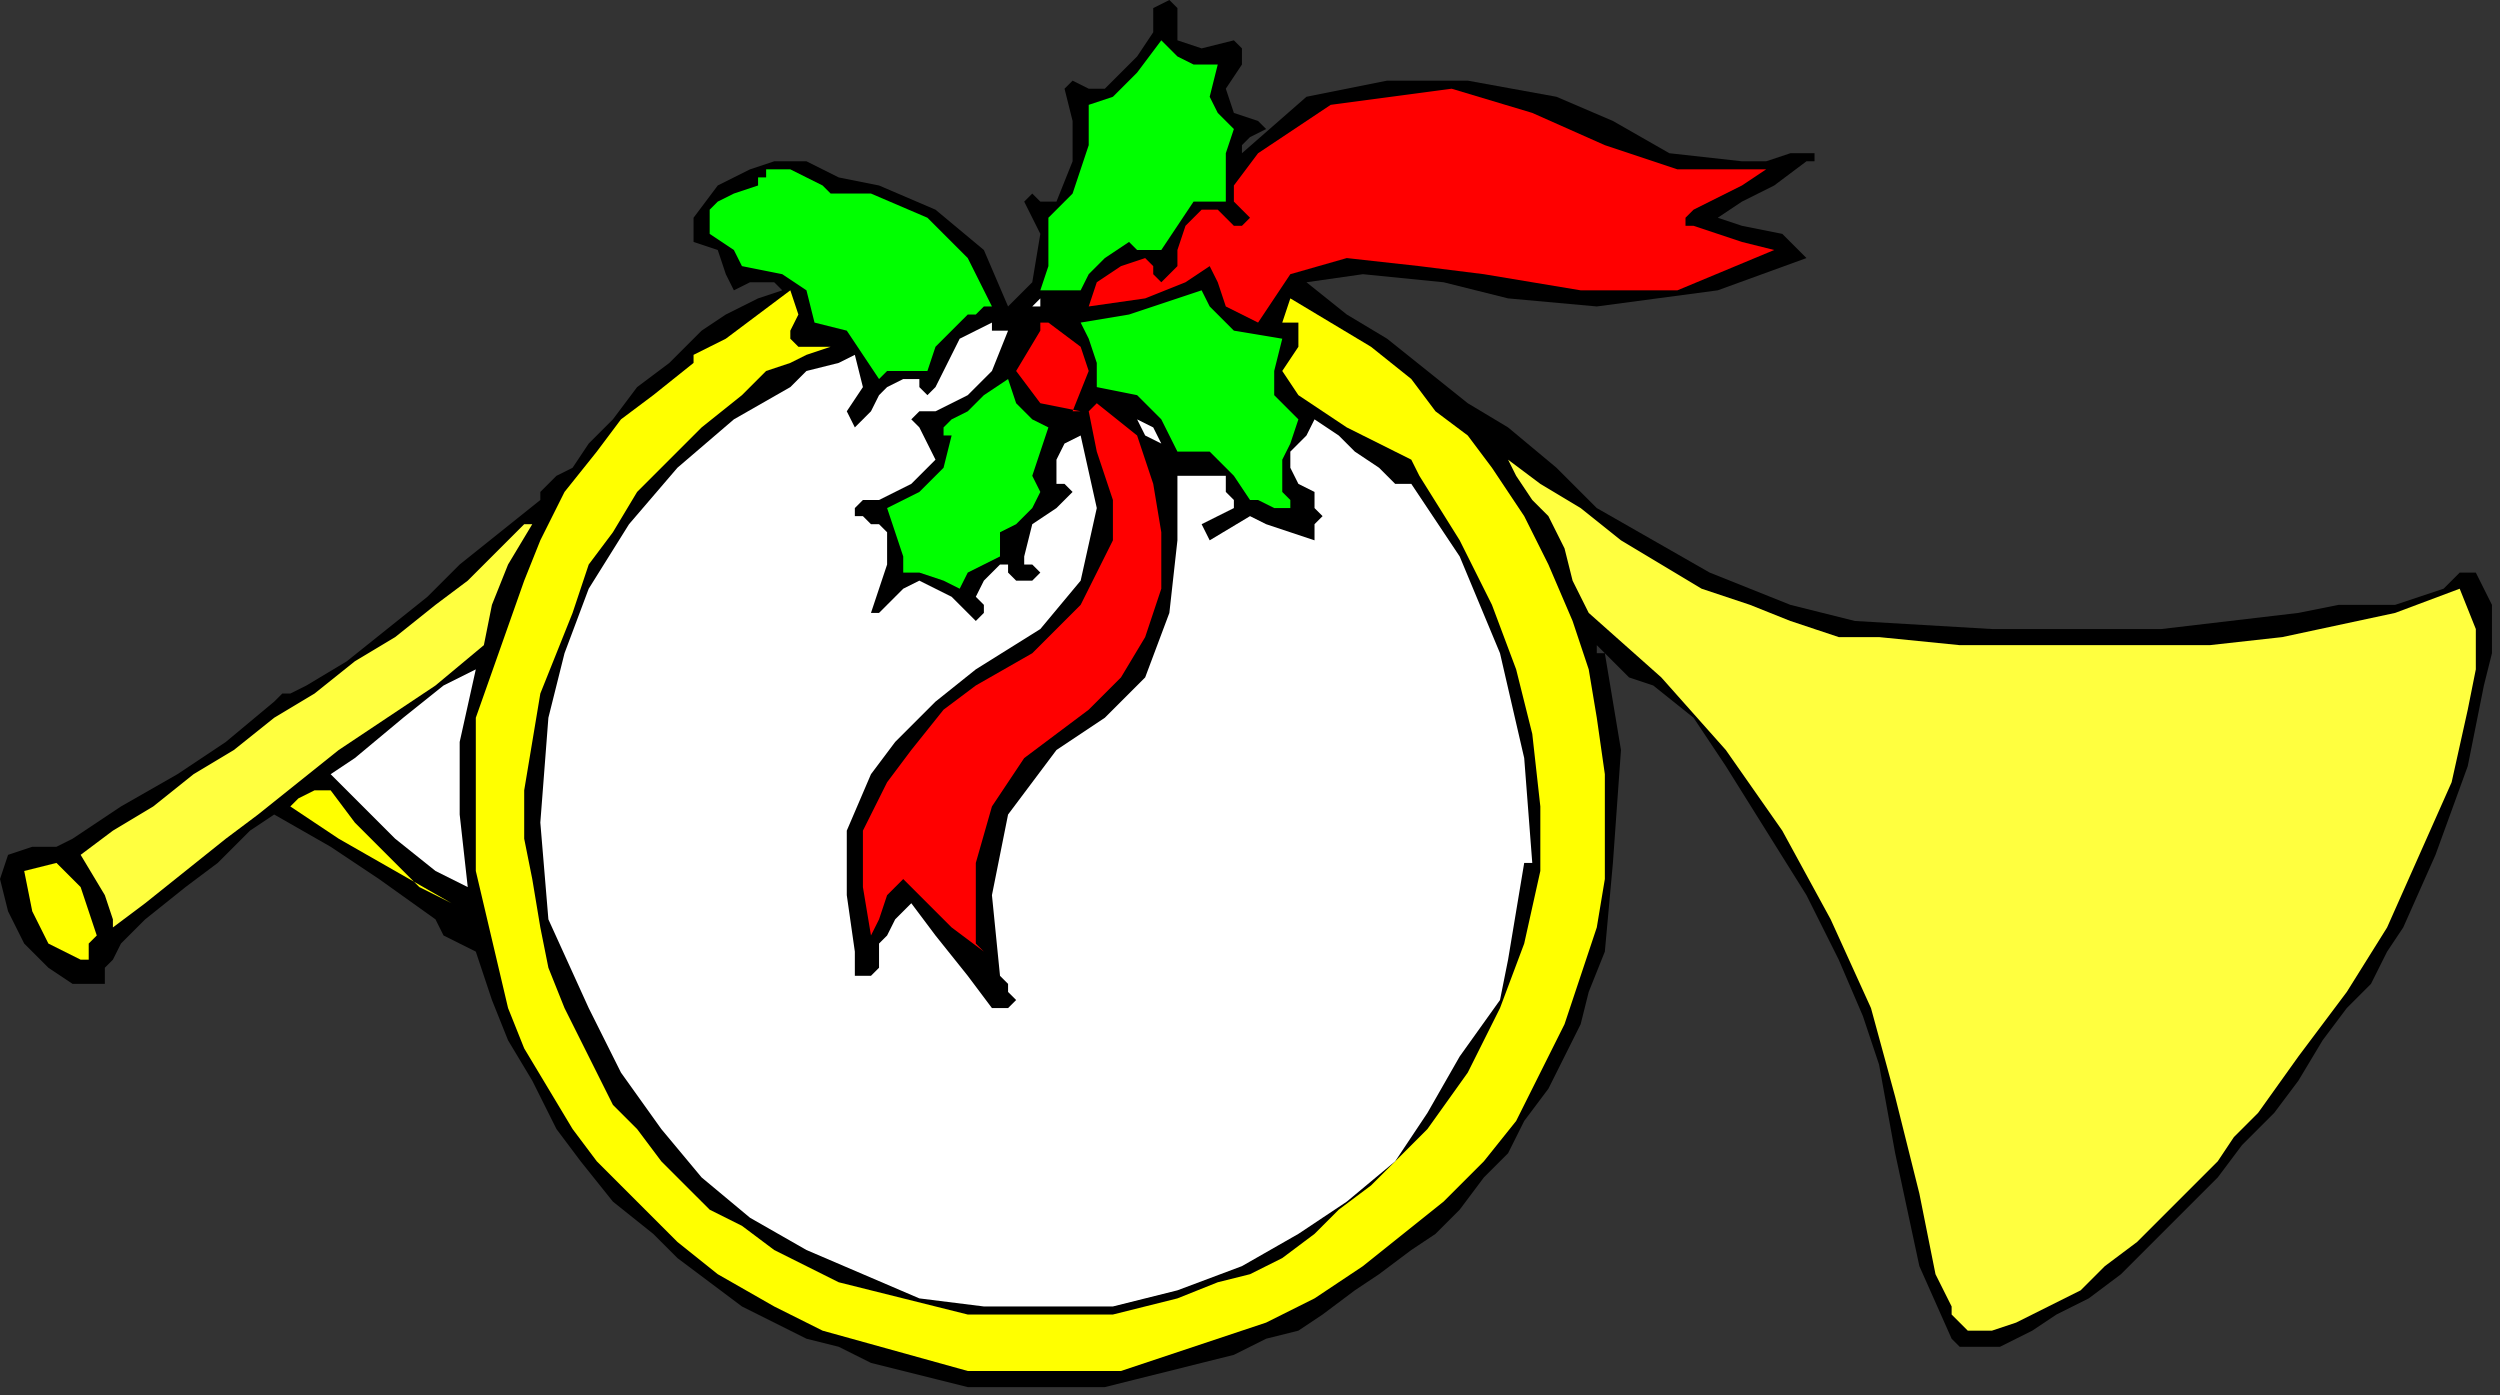
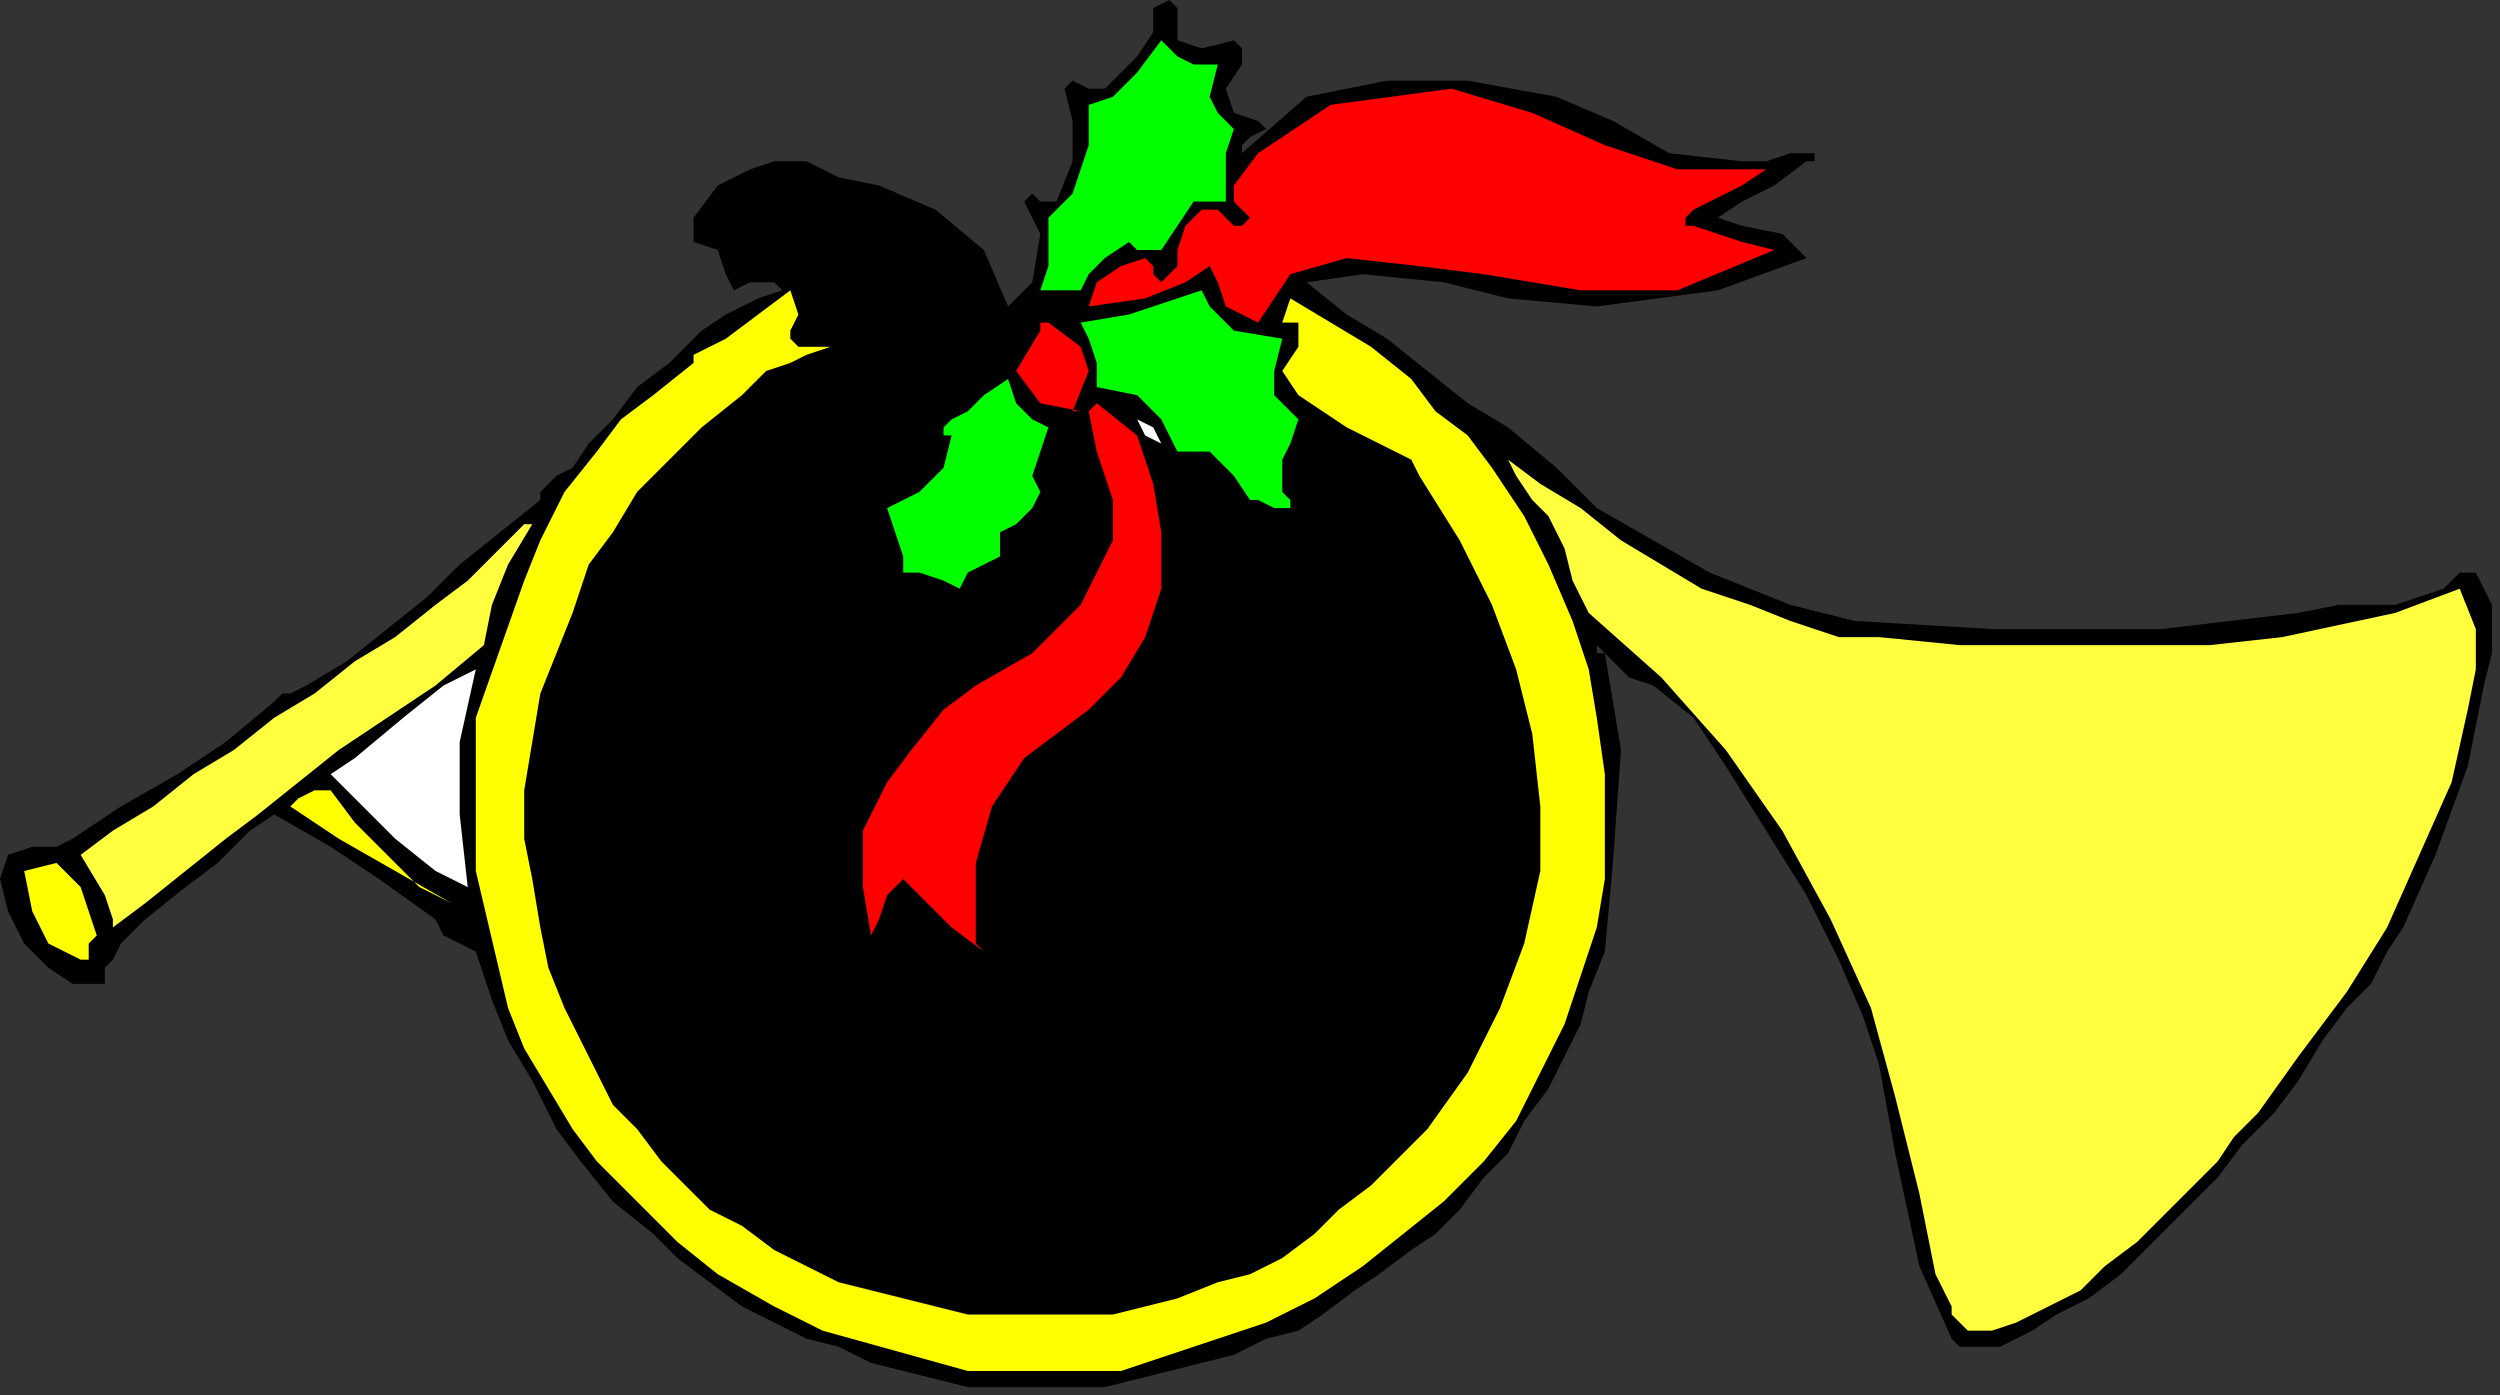
<svg xmlns="http://www.w3.org/2000/svg" xmlns:ns1="http://sodipodi.sourceforge.net/DTD/sodipodi-0.dtd" xmlns:ns2="http://www.inkscape.org/namespaces/inkscape" version="1.0" width="52.493mm" height="29.295mm" id="svg41" ns1:docname="SESSG015.WMF">
  <rect width="100%" height="100%" fill="#333333" stroke="none" />
  <ns1:namedview pagecolor="#ffffff" bordercolor="#666666" borderopacity="1" objecttolerance="10" gridtolerance="10" guidetolerance="10" ns2:pageopacity="0" ns2:pageshadow="2" ns2:window-width="640" ns2:window-height="480" id="namedview43" />
  <defs id="defs3">
    <pattern id="WMFhbasepattern" patternUnits="userSpaceOnUse" width="6" height="6" x="0" y="0" />
  </defs>
  <path style="fill:#000000;fill-rule:evenodd;fill-opacity:1;stroke:none;" d="  M 93.44,0.64   L 93.44,3.2   L 95.36,3.84   L 97.92,3.2   L 97.92,3.2   L 98.56,3.84   L 98.56,4.48   L 98.56,5.12   L 98.56,5.12   L 97.28,7.04   L 97.92,8.96   L 99.84,9.6   L 99.84,9.6   L 100.48,10.24   L 99.2,10.88   L 98.56,11.52   L 98.56,12.16   L 98.56,12.16   L 103.68,7.68   L 110.08,6.4   L 116.48,6.4   L 123.52,7.68   L 123.52,7.68   L 128,9.6   L 132.48,12.16   L 138.24,12.8   L 138.24,12.8   L 140.16,12.8   L 142.08,12.16   L 144,12.16   L 144,12.16   L 144,12.8   L 143.36,12.8   L 143.36,12.8   L 143.36,12.8   L 140.8,14.72   L 138.24,16   L 136.32,17.28   L 136.32,17.28   L 138.24,17.92   L 141.44,18.56   L 142.72,19.84   L 142.72,19.84   L 142.72,19.84   L 143.36,20.48   L 143.36,20.48   L 143.36,20.48   L 136.32,23.04   L 126.72,24.32   L 119.68,23.68   L 119.68,23.68   L 114.56,22.4   L 108.16,21.76   L 103.68,22.4   L 103.68,22.4   L 106.88,24.96   L 110.08,26.88   L 113.28,29.44   L 116.48,32   L 119.68,33.92   L 119.68,33.92   L 123.52,37.12   L 126.72,40.32   L 131.2,42.88   L 131.2,42.88   L 135.68,45.44   L 142.08,48   L 147.2,49.28   L 147.2,49.28   L 158.08,49.92   L 171.52,49.92   L 182.4,48.64   L 182.4,48.64   L 185.6,48   L 190.08,48   L 193.92,46.72   L 193.92,46.72   L 194.56,46.08   L 195.2,45.44   L 196.48,45.44   L 196.48,45.44   L 197.76,48   L 197.76,51.84   L 197.12,54.4   L 197.12,54.4   L 195.84,60.8   L 193.28,67.84   L 190.72,73.6   L 190.72,73.6   L 189.44,75.52   L 188.16,78.08   L 186.24,80   L 184.32,82.56   L 182.4,85.76   L 180.48,88.32   L 177.92,90.88   L 176,93.44   L 173.44,96   L 170.88,98.56   L 168.32,101.12   L 165.76,103.04   L 163.2,104.32   L 161.28,105.6   L 158.72,106.88   L 156.8,106.88   L 156.8,106.88   L 156.16,106.88   L 155.52,106.88   L 154.88,106.24   L 154.88,106.24   L 152.32,100.48   L 150.4,91.52   L 149.12,84.48   L 149.12,84.48   L 147.84,80.64   L 145.92,76.16   L 143.36,71.04   L 140.16,65.92   L 136.96,60.8   L 134.4,56.96   L 131.2,54.4   L 131.2,54.4   L 129.28,53.76   L 128,52.48   L 126.72,51.2   L 126.72,51.2   L 126.72,51.2   L 126.72,51.84   L 126.72,51.84   L 127.36,51.84   L 127.36,51.84   L 128.64,59.52   L 128,68.48   L 127.36,75.52   L 127.36,75.52   L 126.08,78.72   L 125.44,81.28   L 124.16,83.84   L 122.88,86.4   L 120.96,88.96   L 119.68,91.52   L 117.76,93.44   L 115.84,96   L 113.92,97.92   L 112,99.2   L 109.44,101.12   L 107.52,102.4   L 104.96,104.32   L 103.04,105.6   L 100.48,106.24   L 97.92,107.52   L 95.36,108.16   L 92.8,108.8   L 90.24,109.44   L 87.68,110.08   L 85.12,110.08   L 82.56,110.08   L 79.36,110.08   L 76.8,110.08   L 74.24,109.44   L 71.68,108.8   L 69.12,108.16   L 66.56,106.88   L 64,106.24   L 61.44,104.96   L 58.88,103.68   L 56.32,101.76   L 53.76,99.84   L 51.84,97.92   L 51.84,97.92   L 51.84,97.92   L 51.84,97.92   L 51.84,97.92   L 51.84,97.92   L 48.64,95.36   L 46.08,92.16   L 44.16,89.6   L 42.24,85.76   L 40.32,82.56   L 39.04,79.36   L 37.76,75.52   L 37.76,75.52   L 36.48,74.88   L 35.2,74.24   L 34.56,72.96   L 34.56,72.96   L 30.08,69.76   L 26.24,67.2   L 21.76,64.64   L 21.76,64.64   L 19.84,65.92   L 17.28,68.48   L 14.72,70.4   L 11.52,72.96   L 9.6,74.88   L 8.96,76.16   L 8.96,76.16   L 8.32,76.8   L 8.32,76.8   L 8.32,77.44   L 8.32,77.44   L 8.32,78.08   L 7.68,78.08   L 7.68,78.08   L 7.68,78.08   L 5.76,78.08   L 3.84,76.8   L 1.92,74.88   L 0.64,72.32   L 0,69.76   L 0.64,67.84   L 2.56,67.2   L 2.56,67.2   L 3.2,67.2   L 4.48,67.2   L 5.76,66.56   L 5.76,66.56   L 9.6,64   L 14.08,61.44   L 17.92,58.88   L 21.76,55.68   L 21.76,55.68   L 22.4,55.04   L 23.04,55.04   L 24.32,54.4   L 24.32,54.4   L 27.52,52.48   L 30.72,49.92   L 33.92,47.36   L 36.48,44.8   L 39.68,42.24   L 42.88,39.68   L 42.88,39.68   L 42.88,39.04   L 44.16,37.76   L 45.44,37.12   L 45.44,37.12   L 46.72,35.2   L 48.64,33.28   L 50.56,30.72   L 53.12,28.8   L 55.68,26.24   L 57.6,24.96   L 60.16,23.68   L 62.08,23.04   L 62.08,23.04   L 61.44,22.4   L 59.52,22.4   L 58.24,23.04   L 58.24,23.04   L 57.6,21.76   L 56.96,19.84   L 55.04,19.2   L 55.04,19.2   L 55.04,17.28   L 56.96,14.72   L 59.52,13.44   L 61.44,12.8   L 61.44,12.8   L 64,12.8   L 66.56,14.08   L 69.76,14.72   L 69.76,14.72   L 74.24,16.64   L 78.08,19.84   L 80,24.32   L 80,24.32   L 81.92,22.4   L 82.56,18.56   L 81.28,16   L 81.28,16   L 81.28,16   L 81.28,16   L 81.92,15.36   L 81.92,15.36   L 82.56,16   L 83.2,16   L 83.84,16   L 83.84,16   L 85.12,12.8   L 85.12,9.6   L 84.48,7.04   L 84.48,7.04   L 85.12,6.4   L 86.4,7.04   L 87.68,7.04   L 87.68,7.04   L 88.96,5.76   L 90.24,4.48   L 91.52,2.56   L 91.52,2.56   L 91.52,1.92   L 91.52,0.64   L 92.8,0   L 92.8,0   L 93.44,0.64  z " id="path5" />
  <path style="fill:#00ff00;fill-rule:evenodd;fill-opacity:1;stroke:none;" d="  M 96.64,5.12   L 96,7.68   L 96.64,8.96   L 97.92,10.24   L 97.92,10.24   L 97.28,12.16   L 97.28,14.08   L 97.28,16   L 97.28,16   L 94.72,16   L 93.44,17.92   L 92.16,19.84   L 92.16,19.84   L 90.88,19.84   L 90.24,19.84   L 89.6,19.2   L 89.6,19.2   L 87.68,20.48   L 86.4,21.76   L 85.76,23.04   L 85.76,23.04   L 84.48,23.04   L 83.2,23.04   L 82.56,23.04   L 82.56,23.04   L 83.2,21.12   L 83.2,19.2   L 83.2,17.28   L 83.2,17.28   L 85.12,15.36   L 86.4,11.52   L 86.4,8.32   L 86.4,8.32   L 88.32,7.68   L 90.24,5.76   L 92.16,3.2   L 92.16,3.2   L 93.44,4.48   L 94.72,5.12   L 96.64,5.12  z " id="path7" />
  <path style="fill:#ff0000;fill-rule:evenodd;fill-opacity:1;stroke:none;" d="  M 140.16,13.44   L 138.24,14.72   L 135.68,16   L 134.4,16.64   L 134.4,16.64   L 133.76,17.28   L 133.76,17.92   L 134.4,17.92   L 134.4,17.92   L 136.32,18.56   L 138.24,19.2   L 140.8,19.84   L 140.8,19.84   L 133.12,23.04   L 125.44,23.04   L 117.76,21.76   L 117.76,21.76   L 112.64,21.12   L 106.88,20.48   L 102.4,21.76   L 102.4,21.76   L 99.84,25.6   L 97.28,24.32   L 96.64,22.4   L 96,21.12   L 96,21.12   L 94.08,22.4   L 90.88,23.68   L 86.4,24.32   L 86.4,24.32   L 87.04,22.4   L 88.96,21.12   L 90.88,20.48   L 90.88,20.48   L 91.52,21.12   L 91.52,21.76   L 92.16,22.4   L 92.16,22.4   L 93.44,21.12   L 93.44,19.84   L 94.08,17.92   L 95.36,16.64   L 95.36,16.64   L 96.64,16.64   L 97.92,17.92   L 98.56,17.92   L 98.56,17.92   L 99.2,17.28   L 97.92,16   L 97.92,14.72   L 97.92,14.72   L 99.84,12.16   L 105.6,8.32   L 115.2,7.04   L 115.2,7.04   L 121.6,8.96   L 127.36,11.52   L 133.12,13.44   L 140.16,13.44  z " id="path9" />
-   <path style="fill:#00ff00;fill-rule:evenodd;fill-opacity:1;stroke:none;" d="  M 65.28,14.72   L 65.92,15.36   L 67.84,15.36   L 69.12,15.36   L 69.12,15.36   L 73.6,17.28   L 76.8,20.48   L 78.72,24.32   L 78.72,24.32   L 78.72,24.32   L 78.08,24.32   L 77.44,24.96   L 76.8,24.96   L 76.8,24.96   L 75.52,26.24   L 74.24,27.52   L 73.6,29.44   L 73.6,29.44   L 71.68,29.44   L 70.4,29.44   L 69.76,30.08   L 69.76,30.08   L 68.48,28.16   L 67.2,26.24   L 64.64,25.6   L 64.64,25.6   L 64,23.04   L 62.08,21.76   L 58.88,21.12   L 58.88,21.12   L 58.24,19.84   L 56.32,18.56   L 56.32,16.64   L 56.32,16.64   L 56.96,16   L 58.24,15.36   L 60.16,14.72   L 60.16,14.72   L 60.16,14.08   L 60.8,14.08   L 60.8,13.44   L 60.8,13.44   L 62.72,13.44   L 64,14.08   L 65.28,14.72  z " id="path11" />
  <path style="fill:#00ff00;fill-rule:evenodd;fill-opacity:1;stroke:none;" d="  M 101.76,26.88   L 101.12,29.44   L 101.12,31.36   L 103.04,33.28   L 103.04,33.28   L 102.4,35.2   L 101.76,36.48   L 101.76,37.76   L 101.76,37.76   L 101.76,39.04   L 102.4,39.68   L 102.4,40.32   L 102.4,40.32   L 101.12,40.32   L 99.84,39.68   L 99.2,39.68   L 99.2,39.68   L 97.92,37.76   L 96,35.84   L 93.44,35.84   L 93.44,35.84   L 92.16,33.28   L 90.24,31.36   L 87.04,30.72   L 87.04,30.72   L 87.04,28.8   L 86.4,26.88   L 85.76,25.6   L 85.76,25.6   L 85.76,25.6   L 89.6,24.96   L 93.44,23.68   L 95.36,23.04   L 95.36,23.04   L 96,24.32   L 97.92,26.24   L 101.76,26.88  z " id="path13" />
  <path style="fill:#ffff00;fill-rule:evenodd;fill-opacity:1;stroke:none;" d="  M 65.92,27.52   L 64,28.16   L 62.72,28.8   L 60.8,29.44   L 60.8,29.44   L 60.16,30.08   L 59.52,30.72   L 58.88,31.36   L 58.88,31.36   L 55.68,33.92   L 53.12,36.48   L 50.56,39.04   L 48.64,42.24   L 46.72,44.8   L 45.44,48.64   L 44.16,51.84   L 42.88,55.04   L 42.24,58.88   L 41.6,62.72   L 41.6,66.56   L 42.24,69.76   L 42.88,73.6   L 42.88,73.6   L 43.52,76.8   L 44.8,80   L 46.08,82.56   L 47.36,85.12   L 48.64,87.68   L 50.56,89.6   L 52.48,92.16   L 54.4,94.08   L 56.32,96   L 58.88,97.28   L 61.44,99.2   L 64,100.48   L 66.56,101.76   L 69.12,102.4   L 71.68,103.04   L 74.24,103.68   L 76.8,104.32   L 80,104.32   L 82.56,104.32   L 85.12,104.32   L 88.32,104.32   L 90.88,103.68   L 93.44,103.04   L 96.64,101.76   L 99.2,101.12   L 101.76,99.84   L 104.32,97.92   L 106.24,96   L 108.8,94.08   L 110.72,92.16   L 113.28,89.6   L 113.28,89.6   L 116.48,85.12   L 119.04,80   L 120.96,74.88   L 122.24,69.12   L 122.24,64   L 121.6,58.24   L 120.32,53.12   L 118.4,48   L 115.84,42.88   L 112.64,37.76   L 112.64,37.76   L 112,36.48   L 110.72,35.84   L 109.44,35.2   L 109.44,35.2   L 106.88,33.92   L 104.96,32.64   L 103.04,31.36   L 103.04,31.36   L 101.76,29.44   L 103.04,27.52   L 103.04,25.6   L 101.76,25.6   L 101.76,25.6   L 102.4,23.68   L 105.6,25.6   L 108.8,27.52   L 112,30.08   L 112,30.08   L 113.92,32.64   L 116.48,34.56   L 118.4,37.12   L 118.4,37.12   L 120.96,40.96   L 122.88,44.8   L 124.8,49.28   L 126.08,53.12   L 126.72,56.96   L 127.36,61.44   L 127.36,65.28   L 127.36,69.76   L 126.72,73.6   L 125.44,77.44   L 124.16,81.28   L 122.24,85.12   L 120.32,88.96   L 117.76,92.16   L 114.56,95.36   L 111.36,97.92   L 108.16,100.48   L 104.32,103.04   L 100.48,104.96   L 100.48,104.96   L 88.96,108.8   L 76.8,108.8   L 65.28,105.6   L 65.28,105.6   L 61.44,103.68   L 56.96,101.12   L 53.76,98.56   L 53.76,98.56   L 53.12,97.92   L 53.12,97.92   L 52.48,97.28   L 52.48,97.28   L 49.92,94.72   L 47.36,92.16   L 45.44,89.6   L 43.52,86.4   L 41.6,83.2   L 40.32,80   L 40.32,80   L 37.76,69.12   L 37.76,56.96   L 41.6,46.08   L 41.6,46.08   L 42.88,42.88   L 44.8,39.04   L 47.36,35.84   L 47.36,35.84   L 49.28,33.28   L 51.84,31.36   L 55.04,28.8   L 55.04,28.8   L 55.04,28.16   L 57.6,26.88   L 60.16,24.96   L 62.72,23.04   L 62.72,23.04   L 63.36,24.96   L 62.72,26.24   L 62.72,26.88   L 62.72,26.88   L 63.36,27.52   L 64.64,27.52   L 65.92,27.52  z " id="path15" />
-   <path style="fill:#ffffff;fill-rule:evenodd;fill-opacity:1;stroke:none;" d="  M 82.56,24.32   L 81.92,24.32   L 81.92,24.32   L 81.92,24.32   L 81.92,24.32   L 81.92,24.32   L 81.92,24.32   L 82.56,23.68   L 82.56,23.68   L 82.56,24.32   L 82.56,24.32   L 82.56,24.32  z " id="path17" />
-   <path style="fill:#ffffff;fill-rule:evenodd;fill-opacity:1;stroke:none;" d="  M 80,26.24   L 78.72,29.44   L 76.8,31.36   L 74.24,32.64   L 74.24,32.64   L 72.96,32.64   L 72.32,33.28   L 72.96,33.92   L 72.96,33.92   L 74.24,36.48   L 72.32,38.4   L 69.76,39.68   L 69.76,39.68   L 68.48,39.68   L 67.84,40.32   L 67.84,40.96   L 68.48,40.96   L 68.48,40.96   L 69.12,41.6   L 69.76,41.6   L 70.4,42.24   L 70.4,42.24   L 70.4,44.8   L 69.76,46.72   L 69.12,48.64   L 69.12,48.64   L 69.76,48.64   L 70.4,48   L 71.68,46.72   L 71.68,46.72   L 72.96,46.08   L 75.52,47.36   L 76.8,48.64   L 76.8,48.64   L 77.44,49.28   L 77.44,49.28   L 78.08,48.64   L 78.08,48.64   L 78.08,48   L 77.44,47.36   L 78.08,46.08   L 78.08,46.08   L 78.72,45.44   L 79.36,44.8   L 80,44.8   L 80,44.8   L 80,45.44   L 80.64,46.08   L 81.28,46.08   L 81.28,46.08   L 81.28,46.08   L 81.92,46.08   L 82.56,45.44   L 82.56,45.44   L 81.92,44.8   L 81.28,44.8   L 81.28,44.16   L 81.28,44.16   L 81.92,41.6   L 83.84,40.32   L 85.12,39.04   L 85.12,39.04   L 84.48,38.4   L 83.84,38.4   L 83.84,37.76   L 83.84,37.76   L 83.84,36.48   L 84.48,35.2   L 85.76,34.56   L 85.76,34.56   L 87.04,40.32   L 85.76,46.08   L 82.56,49.92   L 77.44,53.12   L 77.44,53.12   L 74.24,55.68   L 71.04,58.88   L 69.12,61.44   L 69.12,61.44   L 67.2,65.92   L 67.2,71.04   L 67.84,75.52   L 67.84,75.52   L 67.84,76.8   L 67.84,77.44   L 69.12,77.44   L 69.12,77.44   L 69.76,76.8   L 69.76,76.16   L 69.76,74.88   L 69.76,74.88   L 70.4,74.24   L 71.04,72.96   L 72.32,71.68   L 72.32,71.68   L 74.24,74.24   L 76.8,77.44   L 78.72,80   L 78.72,80   L 79.36,80   L 80,80   L 80.64,79.36   L 80.64,79.36   L 80,78.72   L 80,78.08   L 79.36,77.44   L 79.36,77.44   L 78.72,71.04   L 80,64.64   L 83.84,59.52   L 83.84,59.52   L 87.68,56.96   L 90.88,53.76   L 92.8,48.64   L 92.8,48.64   L 93.44,42.88   L 93.44,37.76   L 97.28,37.76   L 97.28,37.76   L 97.28,39.04   L 97.92,39.68   L 97.92,40.32   L 97.92,40.32   L 95.36,41.6   L 96,42.88   L 99.2,40.96   L 99.2,40.96   L 100.48,41.6   L 102.4,42.24   L 104.32,42.88   L 104.32,42.88   L 104.32,42.24   L 104.32,41.6   L 104.96,40.96   L 104.96,40.96   L 104.32,40.32   L 104.32,39.04   L 103.04,38.4   L 102.4,37.12   L 102.4,37.12   L 102.4,35.84   L 103.68,34.56   L 104.32,33.28   L 104.32,33.28   L 106.24,34.56   L 107.52,35.84   L 109.44,37.12   L 109.44,37.12   L 110.08,37.76   L 110.72,38.4   L 112,38.4   L 112,38.4   L 113.28,40.32   L 114.56,42.24   L 115.84,44.16   L 115.84,44.16   L 119.04,51.84   L 120.96,60.16   L 121.6,68.48   L 121.6,68.48   L 120.96,68.48   L 120.32,72.32   L 119.68,76.16   L 119.04,79.36   L 119.04,79.36   L 115.84,83.84   L 113.28,88.32   L 110.72,92.16   L 106.88,95.36   L 103.04,97.92   L 98.56,100.48   L 98.56,100.48   L 93.44,102.4   L 88.32,103.68   L 83.2,103.68   L 78.08,103.68   L 72.96,103.04   L 68.48,101.12   L 64,99.2   L 59.52,96.64   L 55.68,93.44   L 52.48,89.6   L 49.28,85.12   L 46.72,80   L 46.72,80   L 43.52,72.96   L 42.88,65.28   L 43.52,56.96   L 43.52,56.96   L 43.52,56.96   L 44.8,51.84   L 46.72,46.72   L 49.92,41.6   L 53.76,37.12   L 58.24,33.28   L 62.72,30.72   L 62.72,30.72   L 64,29.44   L 66.56,28.8   L 67.84,28.16   L 67.84,28.16   L 68.48,30.72   L 67.2,32.64   L 67.84,33.92   L 67.84,33.92   L 68.48,33.28   L 69.12,32.64   L 69.76,31.36   L 69.76,31.36   L 70.4,30.72   L 71.68,30.08   L 72.96,30.08   L 72.96,30.08   L 72.96,30.72   L 73.6,31.36   L 74.24,30.72   L 74.24,30.72   L 74.88,29.44   L 76.16,26.88   L 78.72,25.6   L 78.72,25.6   L 78.72,26.24   L 79.36,26.24   L 80,26.24  z " id="path19" />
  <path style="fill:#ff0000;fill-rule:evenodd;fill-opacity:1;stroke:none;" d="  M 85.12,32.64   L 85.76,32.64   L 82.56,32   L 80.64,29.44   L 82.56,26.24   L 82.56,26.24   L 82.56,26.24   L 82.56,25.6   L 83.2,25.6   L 83.2,25.6   L 85.76,27.52   L 86.4,29.44   L 85.12,32.64  z " id="path21" />
  <path style="fill:#00ff00;fill-rule:evenodd;fill-opacity:1;stroke:none;" d="  M 83.2,33.92   L 82.56,35.84   L 81.92,37.76   L 82.56,39.04   L 82.56,39.04   L 81.92,40.32   L 81.28,40.96   L 80.64,41.6   L 80.64,41.6   L 79.36,42.24   L 79.36,43.52   L 79.36,44.16   L 79.36,44.16   L 78.08,44.8   L 76.8,45.44   L 76.16,46.72   L 76.16,46.72   L 74.88,46.08   L 72.96,45.44   L 71.68,45.44   L 71.68,45.44   L 71.68,44.16   L 71.04,42.24   L 70.4,40.32   L 70.4,40.32   L 72.96,39.04   L 74.88,37.12   L 75.52,34.56   L 75.52,34.56   L 74.88,34.56   L 74.88,33.92   L 75.52,33.28   L 75.52,33.28   L 76.8,32.64   L 78.08,31.36   L 80,30.08   L 80,30.08   L 80.64,32   L 81.92,33.28   L 83.2,33.92  z " id="path23" />
  <path style="fill:#ffffff;fill-rule:evenodd;fill-opacity:1;stroke:none;" d="  M 92.16,35.2   L 90.88,34.56   L 90.24,33.28   L 88.96,32   L 88.96,32   L 90.24,33.28   L 91.52,33.92   L 92.16,35.2  z " id="path25" />
  <path style="fill:#ff0000;fill-rule:evenodd;fill-opacity:1;stroke:none;" d="  M 77.44,72.32   L 77.44,72.96   L 77.44,74.24   L 77.44,74.88   L 78.08,75.52   L 78.08,75.52   L 75.52,73.6   L 72.96,71.04   L 71.68,69.76   L 71.68,69.76   L 70.4,71.04   L 69.76,72.96   L 69.12,74.24   L 69.12,74.24   L 68.48,70.4   L 68.48,65.92   L 70.4,62.08   L 70.4,62.08   L 72.32,59.52   L 74.88,56.32   L 77.44,54.4   L 77.44,54.4   L 81.92,51.84   L 85.76,48   L 88.32,42.88   L 88.32,42.88   L 88.32,39.68   L 87.04,35.84   L 86.4,32.64   L 86.4,32.64   L 87.04,32   L 90.24,34.56   L 91.52,38.4   L 92.16,42.24   L 92.16,46.72   L 90.88,50.56   L 88.96,53.76   L 88.96,53.76   L 86.4,56.32   L 83.84,58.24   L 81.28,60.16   L 81.28,60.16   L 78.72,64   L 77.44,68.48   L 77.44,72.32  z " id="path27" />
  <path style="fill:#ffff3f;fill-rule:evenodd;fill-opacity:1;stroke:none;" d="  M 149.12,50.56   L 155.52,51.2   L 167.04,51.2   L 175.36,51.2   L 175.36,51.2   L 181.12,50.56   L 190.08,48.64   L 195.2,46.72   L 195.2,46.72   L 196.48,49.92   L 196.48,53.12   L 195.84,56.32   L 195.84,56.32   L 194.56,62.08   L 192,67.84   L 189.44,73.6   L 186.24,78.72   L 182.4,83.84   L 179.2,88.32   L 179.2,88.32   L 177.28,90.24   L 176,92.16   L 174.08,94.08   L 171.52,96.64   L 169.6,98.56   L 167.04,100.48   L 165.12,102.4   L 162.56,103.68   L 160,104.96   L 158.08,105.6   L 156.16,105.6   L 156.16,105.6   L 155.52,104.96   L 154.88,104.32   L 154.88,103.68   L 154.88,103.68   L 153.6,101.12   L 152.96,97.92   L 152.32,94.72   L 152.32,94.72   L 150.4,87.04   L 148.48,80   L 145.28,72.96   L 141.44,65.92   L 136.96,59.52   L 131.84,53.76   L 126.08,48.64   L 126.08,48.64   L 124.8,46.08   L 124.16,43.52   L 122.88,40.96   L 122.88,40.96   L 121.6,39.68   L 120.32,37.76   L 119.68,36.48   L 119.68,36.48   L 122.24,38.4   L 125.44,40.32   L 128.64,42.88   L 131.84,44.8   L 135.04,46.72   L 138.88,48   L 142.08,49.28   L 145.92,50.56   L 149.12,50.56  z " id="path29" />
  <path style="fill:#ffff3f;fill-rule:evenodd;fill-opacity:1;stroke:none;" d="  M 42.24,41.6   L 40.32,44.8   L 39.04,48   L 38.4,51.2   L 38.4,51.2   L 34.56,54.4   L 30.72,56.96   L 26.88,59.52   L 23.68,62.08   L 23.68,62.08   L 20.48,64.64   L 17.92,66.56   L 14.72,69.12   L 11.52,71.68   L 8.96,73.6   L 8.96,73.6   L 8.96,72.96   L 8.32,71.04   L 6.4,67.84   L 6.4,67.84   L 8.96,65.92   L 12.16,64   L 15.36,61.44   L 18.56,59.52   L 21.76,56.96   L 24.96,55.04   L 28.16,52.48   L 31.36,50.56   L 34.56,48   L 34.56,48   L 37.12,46.08   L 39.04,44.16   L 41.6,41.6   L 41.6,41.6   L 42.24,41.6  z " id="path31" />
  <path style="fill:#ffffff;fill-rule:evenodd;fill-opacity:1;stroke:none;" d="  M 37.12,70.4   L 34.56,69.12   L 31.36,66.56   L 28.16,63.36   L 26.24,61.44   L 26.24,61.44   L 28.16,60.16   L 32,56.96   L 35.2,54.4   L 37.76,53.12   L 37.76,53.12   L 36.48,58.88   L 36.48,64.64   L 37.12,70.4  z " id="path33" />
  <path style="fill:#ffff00;fill-rule:evenodd;fill-opacity:1;stroke:none;" d="  M 35.84,71.68   L 31.36,69.12   L 26.88,66.56   L 23.04,64   L 23.04,64   L 23.68,63.36   L 24.96,62.72   L 26.24,62.72   L 26.24,62.72   L 28.16,65.28   L 30.72,67.84   L 33.28,70.4   L 35.84,71.68  z " id="path35" />
  <path style="fill:#ffff00;fill-rule:evenodd;fill-opacity:1;stroke:none;" d="  M 7.68,74.24   L 7.04,74.88   L 7.04,76.16   L 6.4,76.16   L 6.4,76.16   L 3.84,74.88   L 2.56,72.32   L 1.92,69.12   L 1.92,69.12   L 4.48,68.48   L 6.4,70.4   L 7.68,74.24  z " id="path37" />
  <path style="fill:#ffffff;fill-rule:evenodd;fill-opacity:1;stroke:none;" d="  M 37.76,72.96   L 37.12,72.96   L 36.48,72.32   L 36.48,71.68   L 36.48,71.68   L 36.48,72.32   L 37.12,72.96   L 37.76,72.96  z " id="path39" />
</svg>